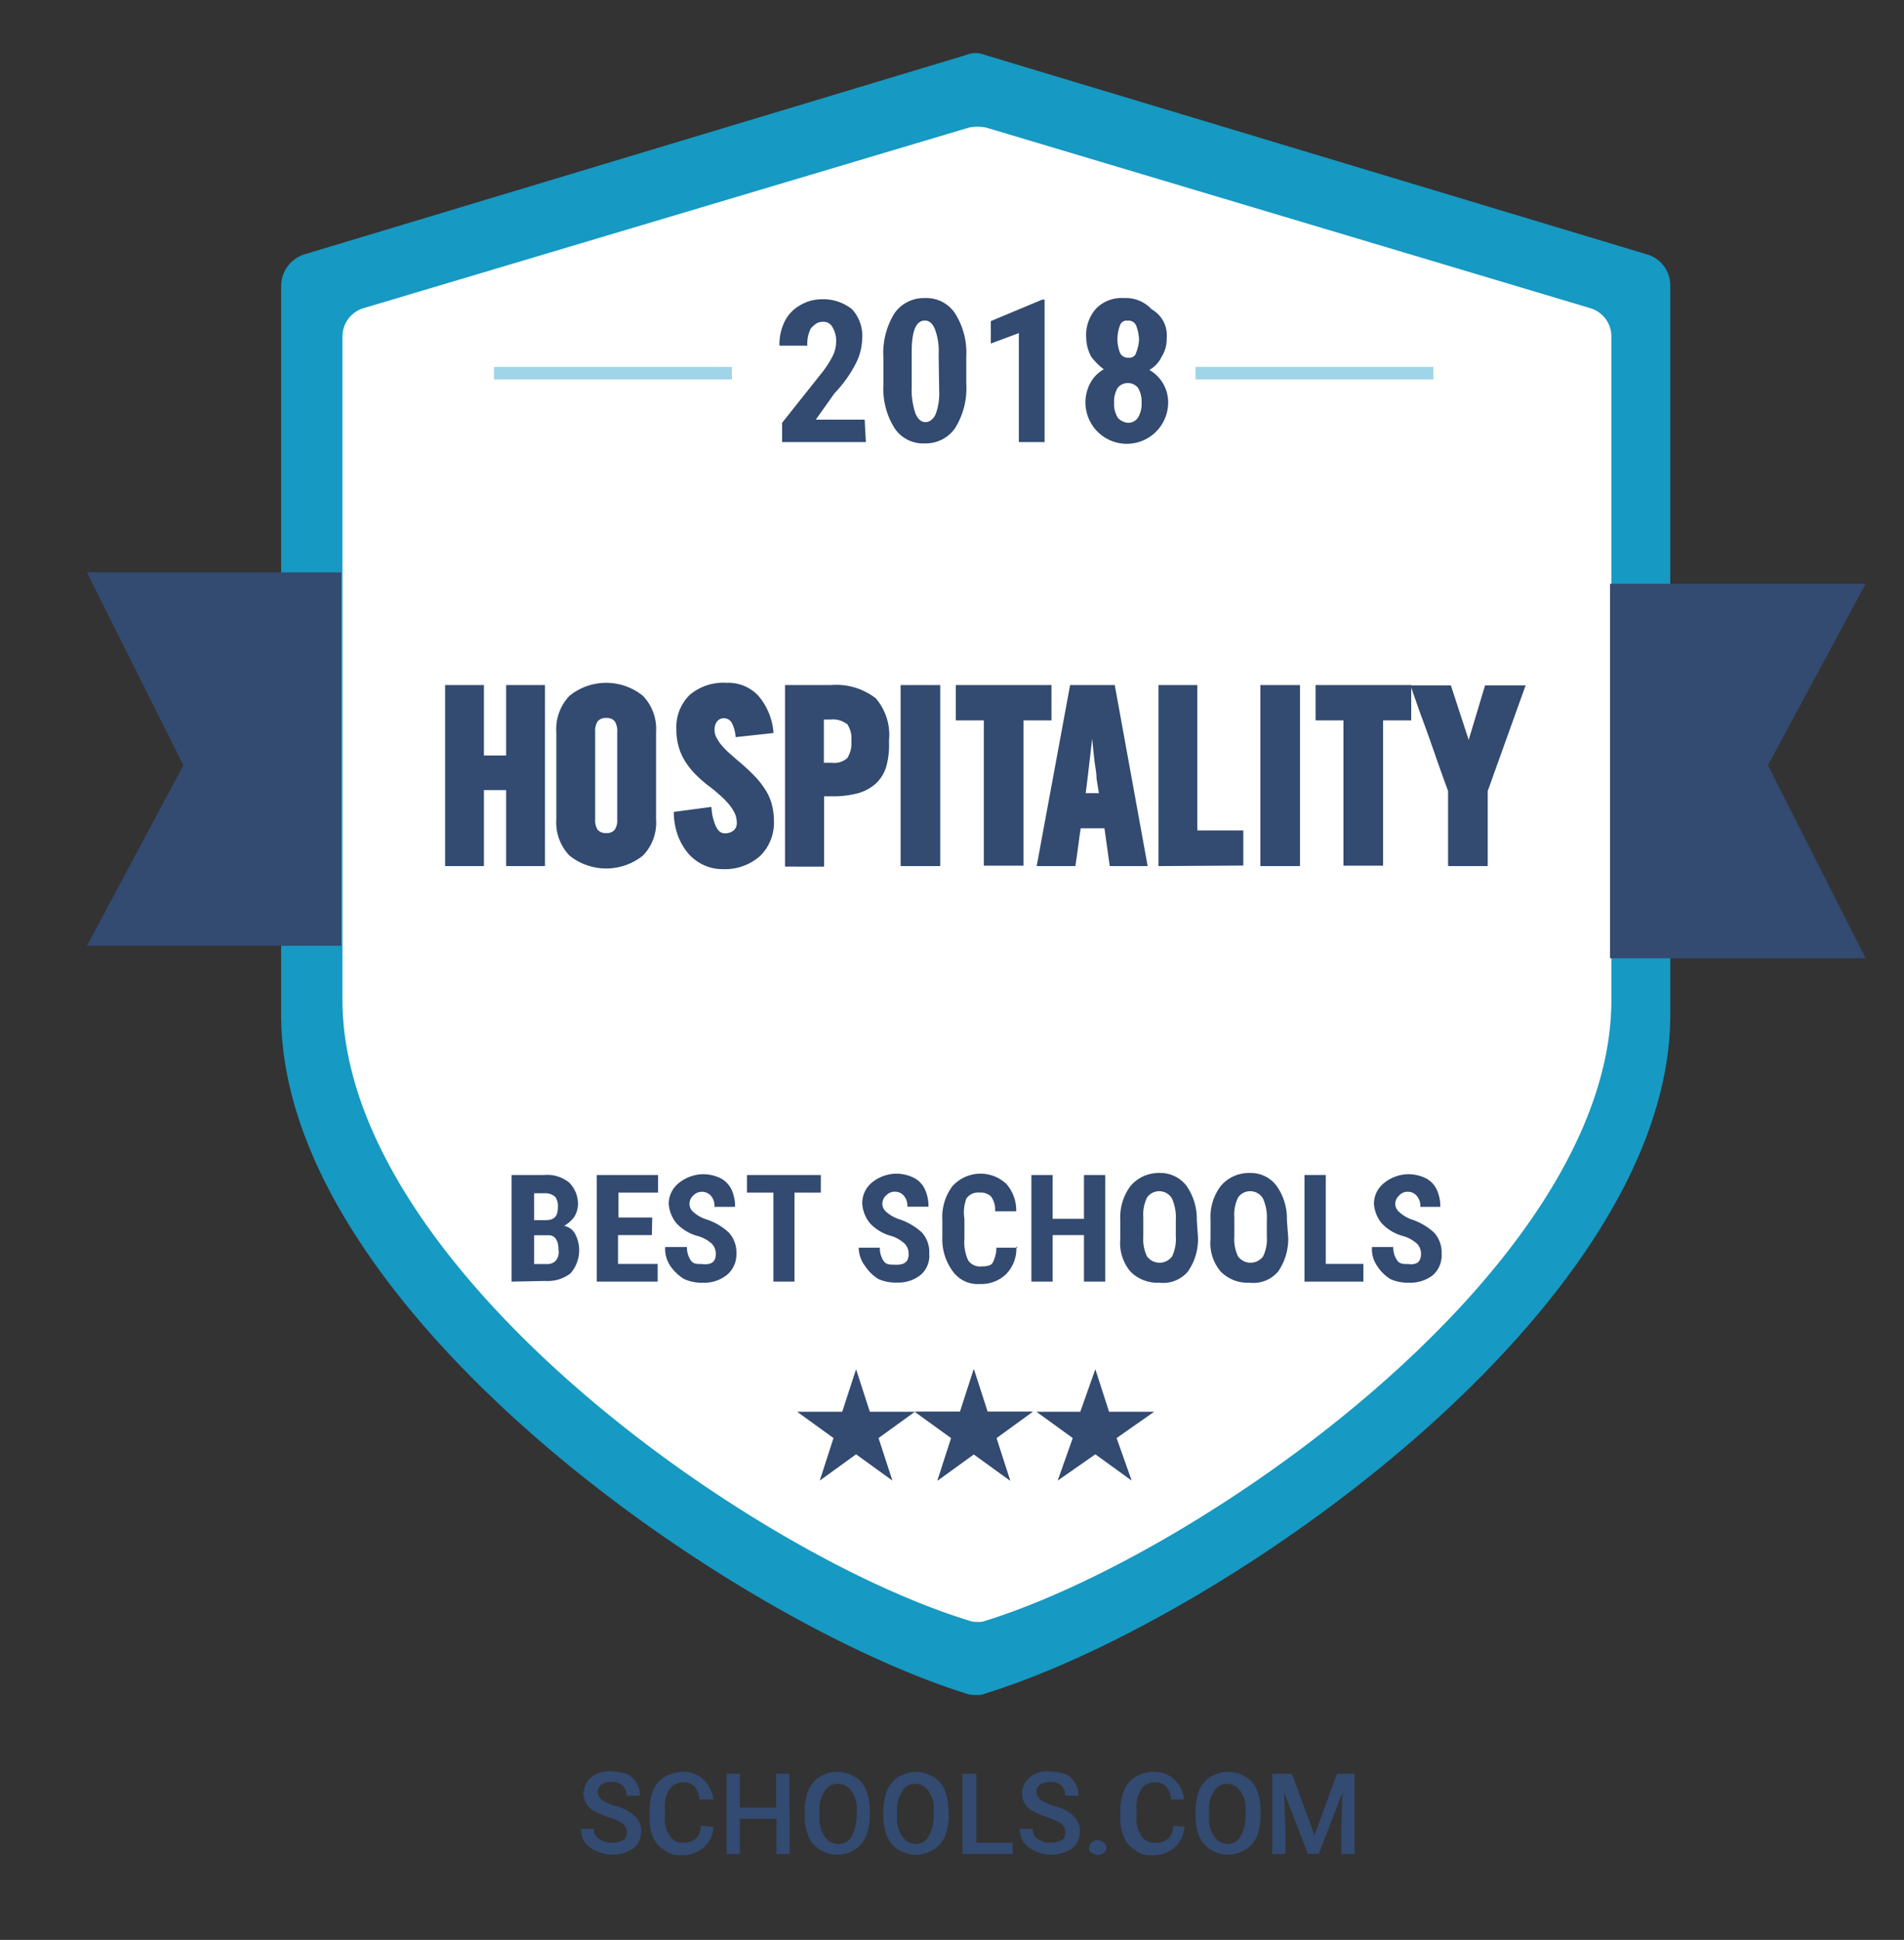
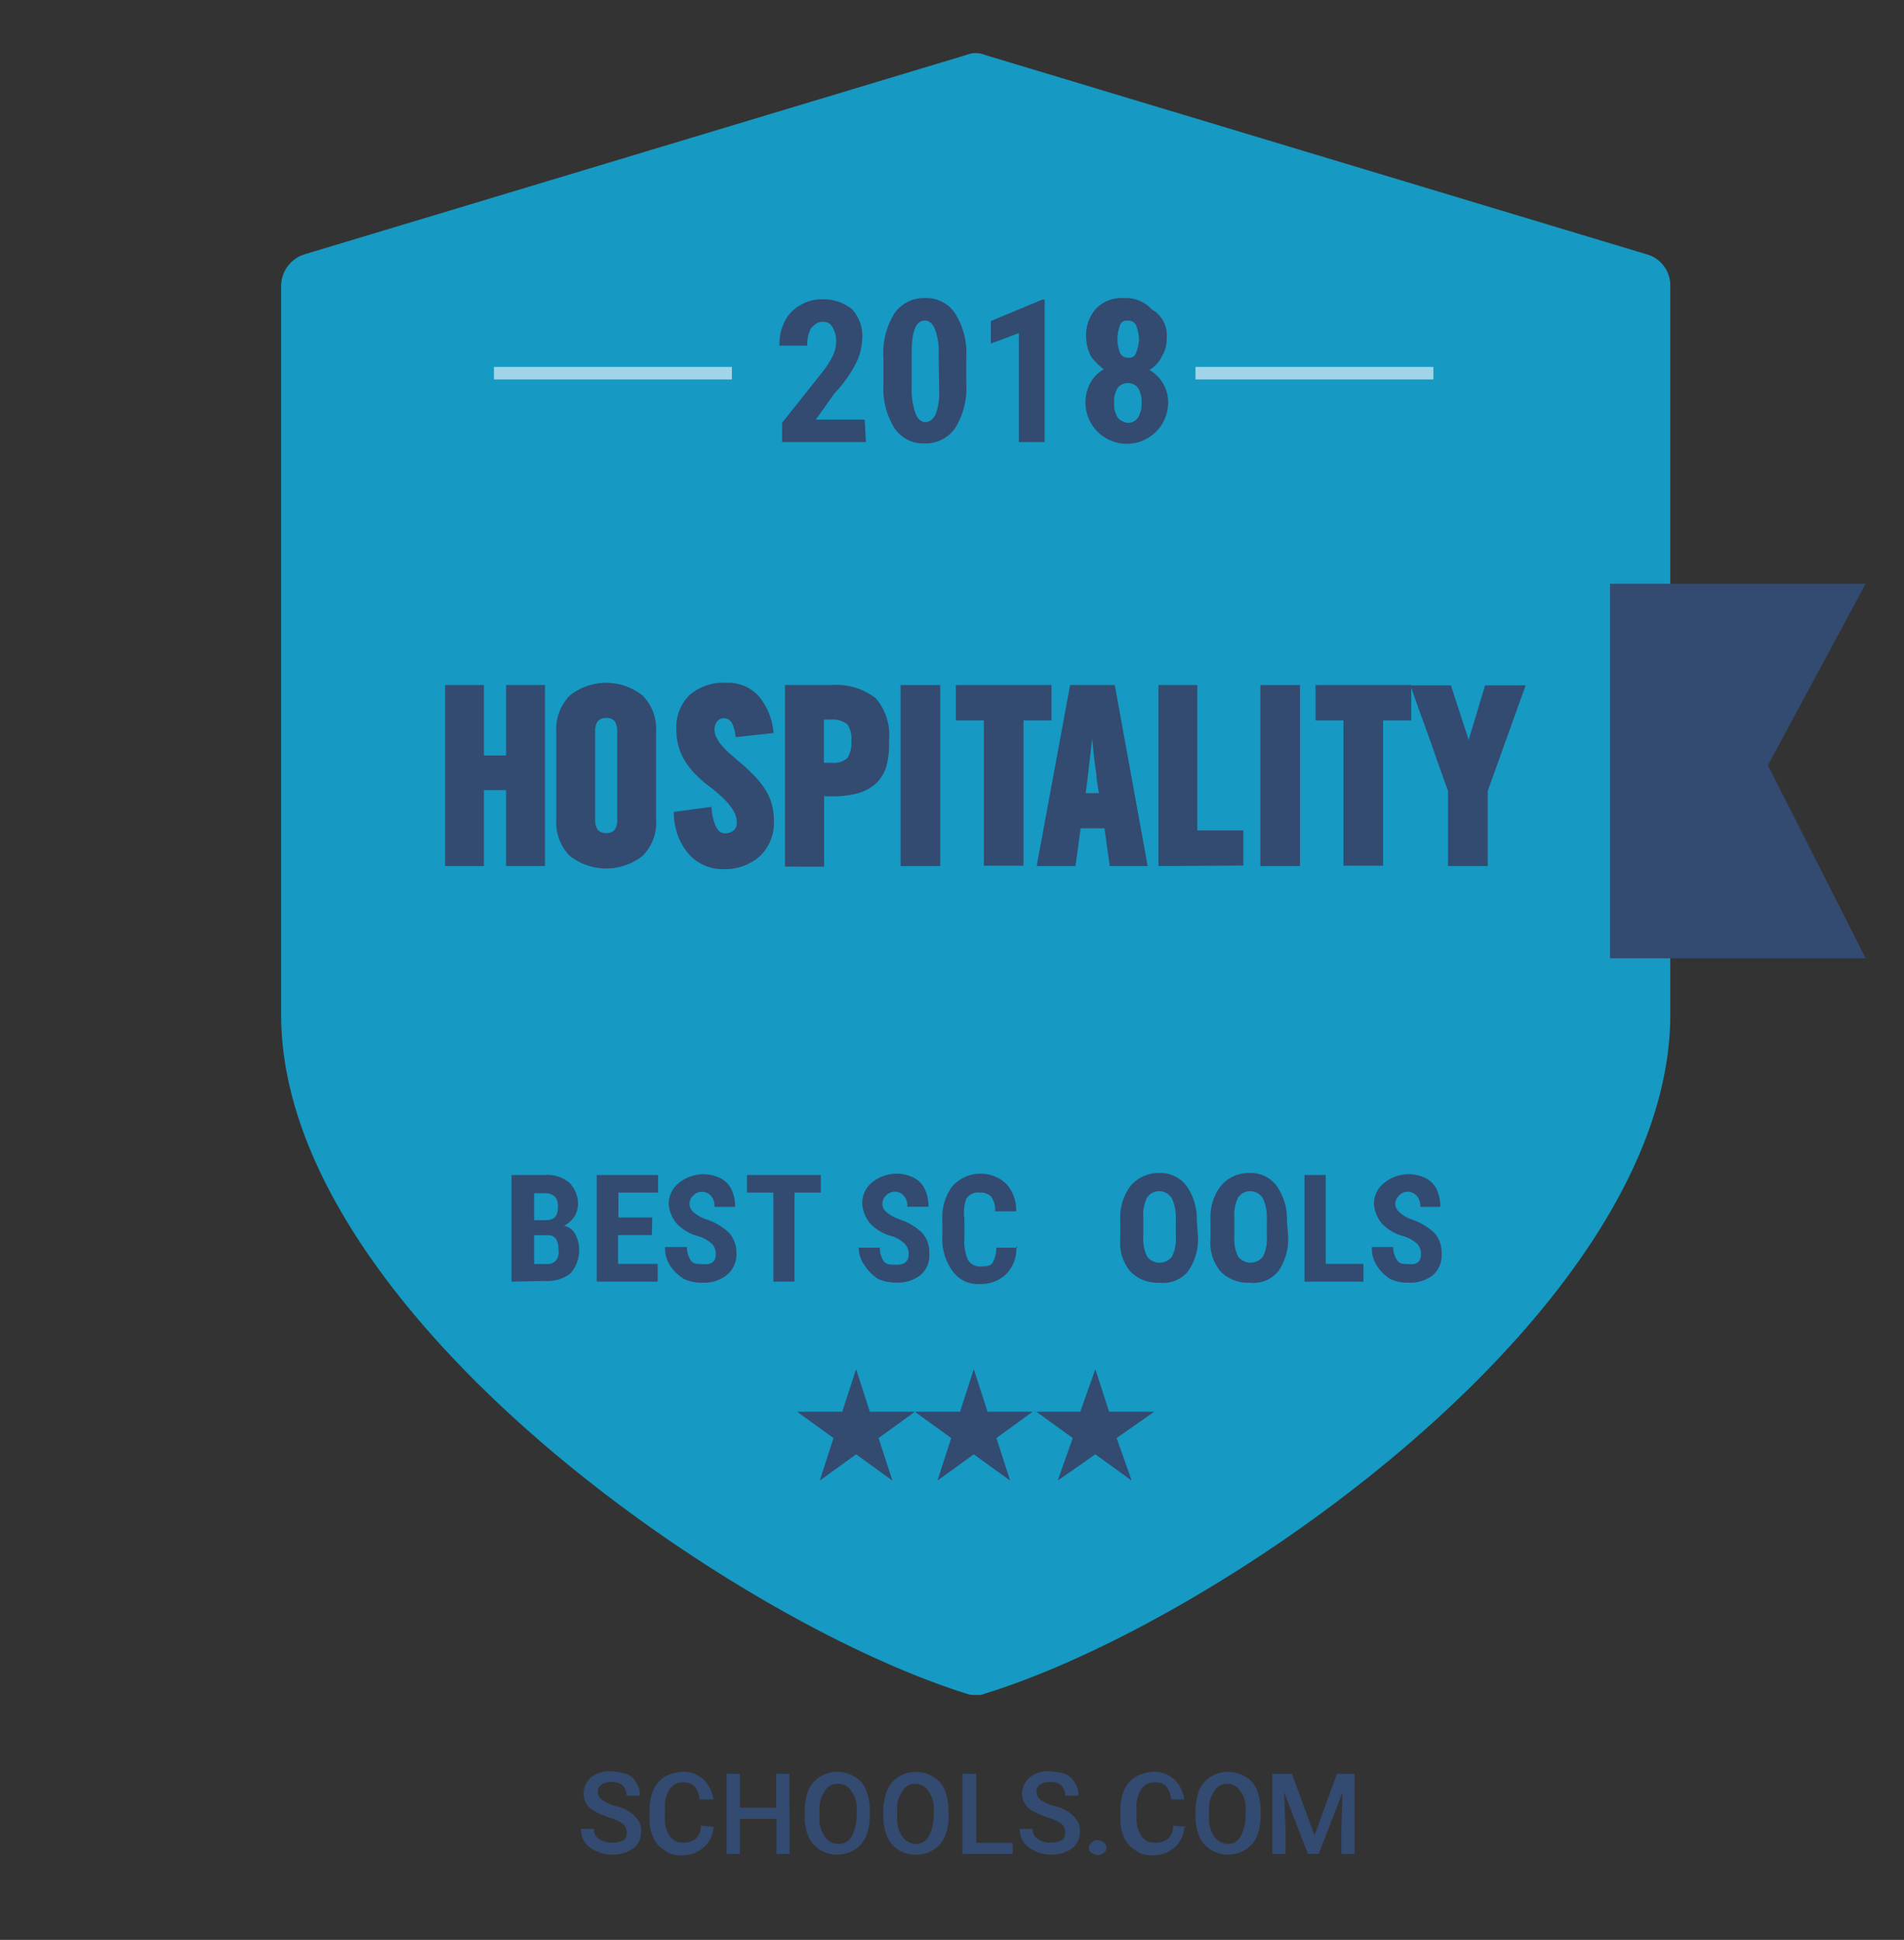
<svg xmlns="http://www.w3.org/2000/svg" width="144.12" height="146.82" viewBox="0 0 144.12 146.82">
  <rect x="0" y="0" width="144.12" height="146.82" fill="#333333" stroke="none" />
  <defs>
    <style>.a{fill:#1699c2;}.b{fill:#fff;}.c{fill:#334a71;}.d{fill:#a0d5e9;}</style>
  </defs>
  <title>Hospitality</title>
  <path class="a" d="M74.56,128.18c18.11-5.59,51.87-29.2,51.87-51.39V21.61a2.44,2.44,0,0,0-1.81-2.37L74.56,4.16a1.84,1.84,0,0,0-1.42,0L23.08,19.24a2.52,2.52,0,0,0-1.8,2.37V76.79c0,22.19,33.75,45.7,51.86,51.39a1.75,1.75,0,0,0,.76.1A1.33,1.33,0,0,0,74.56,128.18Z" />
-   <path class="b" d="M74.56,122.68c16.5-5.12,47.41-26.83,47.41-47V25.5a2.23,2.23,0,0,0-1.61-2.18L74.66,9.66a3.31,3.31,0,0,0-1.33,0L27.53,23.32a2.24,2.24,0,0,0-1.61,2.18V75.65c0,20.2,30.82,41.91,47.41,47a1.52,1.52,0,0,0,.66.1A1.15,1.15,0,0,0,74.56,122.68Z" />
-   <polygon class="c" points="25.83 43.32 6.58 43.32 13.88 57.92 6.58 71.58 25.83 71.58 25.83 43.32" />
  <polygon class="c" points="121.87 72.53 141.22 72.53 133.82 57.92 141.22 44.18 121.87 44.18 121.87 72.53" />
-   <polygon class="c" points="73.71 103.63 74.75 106.85 78.16 106.85 75.42 108.84 76.46 112.06 73.71 110.07 70.96 112.06 72 108.84 69.25 106.85 72.67 106.85 73.71 103.63" />
  <polygon class="c" points="73.71 103.63 74.75 106.85 78.16 106.85 75.42 108.84 76.46 112.06 73.71 110.07 70.96 112.06 72 108.84 69.25 106.85 72.67 106.85 73.71 103.63" />
  <polygon class="c" points="64.8 103.63 65.84 106.85 69.25 106.85 66.5 108.84 67.55 112.06 64.8 110.07 62.05 112.06 63.09 108.84 60.34 106.85 63.75 106.85 64.8 103.63" />
  <polygon class="c" points="82.91 103.63 83.95 106.85 87.36 106.85 84.52 108.84 85.66 112.06 82.91 110.07 80.06 112.06 81.2 108.84 78.45 106.85 81.77 106.85 82.91 103.63" />
  <rect class="d" x="37.39" y="27.77" width="18.01" height="0.95" />
  <rect class="d" x="90.49" y="27.77" width="18.01" height="0.95" />
  <path class="c" d="M65.55,33.46H59.2V32l2.94-3.7A7.41,7.41,0,0,0,63,27a2.47,2.47,0,0,0,.29-1.13A2,2,0,0,0,63,24.74a.76.76,0,0,0-.75-.38c-.38,0-.57.19-.86.47a2.53,2.53,0,0,0-.28,1.33H59a3.91,3.91,0,0,1,.38-1.8,2.85,2.85,0,0,1,1.14-1.23,3.21,3.21,0,0,1,1.71-.48,3.48,3.48,0,0,1,2.27.76,3,3,0,0,1,.76,2.28,4.31,4.31,0,0,1-.47,1.8,9.45,9.45,0,0,1-1.62,2.27l-1.42,2h3.7l.09,1.7Z" />
  <path class="c" d="M73.14,29a5.73,5.73,0,0,1-.85,3.41A2.71,2.71,0,0,1,70,33.56a2.6,2.6,0,0,1-2.28-1.14,5.61,5.61,0,0,1-.85-3.32v-2a5.69,5.69,0,0,1,.85-3.41A2.71,2.71,0,0,1,70,22.56a2.6,2.6,0,0,1,2.28,1.14A5.56,5.56,0,0,1,73.14,27Zm-2.09-2.18a4.67,4.67,0,0,0-.28-1.9c-.19-.48-.48-.66-.76-.66-.66,0-1,.75-1,2.37v2.65a5.54,5.54,0,0,0,.28,2c.19.48.48.67.76.67s.57-.19.76-.57a4.5,4.5,0,0,0,.28-1.81Z" />
  <path class="c" d="M79.21,33.46H77.12V25.21L75,26v-1.7l3.88-1.62h.19V33.46Z" />
  <path class="c" d="M88.31,25.59A2.49,2.49,0,0,1,87.93,27,2.29,2.29,0,0,1,87,28a2.82,2.82,0,0,1,1.42,2.56,3.13,3.13,0,1,1-5.87-1.61,2.67,2.67,0,0,1,1-1,4.75,4.75,0,0,1-.95-.95,3.13,3.13,0,0,1-.38-1.42A3,3,0,0,1,83,23.32a2.71,2.71,0,0,1,2.09-.76,2.63,2.63,0,0,1,2.08.85A2.24,2.24,0,0,1,88.31,25.59ZM85.37,32a.88.88,0,0,0,.76-.38,2,2,0,0,0,.28-1.14,2,2,0,0,0-.28-1.14,1,1,0,0,0-1.52,0,2,2,0,0,0-.28,1.14,2,2,0,0,0,.28,1.14A1.18,1.18,0,0,0,85.37,32Zm.85-6.26A3.33,3.33,0,0,0,86,24.64a.63.63,0,0,0-.66-.37.52.52,0,0,0-.57.37,3.08,3.08,0,0,0-.19,1.05,3,3,0,0,0,.19,1,.65.65,0,0,0,.67.38.51.51,0,0,0,.56-.38A3.21,3.21,0,0,0,86.22,25.69Z" />
  <path class="c" d="M38.72,97V88.93h2.47a2.65,2.65,0,0,1,1.89.57,2.29,2.29,0,0,1,.67,1.61,1.89,1.89,0,0,1-.29,1,2.45,2.45,0,0,1-.76.67,1.2,1.2,0,0,1,.86.66,2.66,2.66,0,0,1-.38,2.94,2.85,2.85,0,0,1-1.9.57Zm1.71-4.65h.85c.67,0,.95-.28.95-1a1.21,1.21,0,0,0-.19-.75,1.11,1.11,0,0,0-.76-.29h-.85Zm0,1.14v2.18h1a.83.83,0,0,0,.66-.28,1,1,0,0,0,.19-.76c0-.76-.28-1.14-.75-1.14Z" />
  <path class="c" d="M49.34,93.48H46.78v2.18h3V97H45.17V88.93h4.64v1.33h-3v1.89h2.56Z" />
  <path class="c" d="M54.18,94.9a1.09,1.09,0,0,0-.29-.76,2.69,2.69,0,0,0-1-.57,3.44,3.44,0,0,1-1.7-1,2.64,2.64,0,0,1-.57-1.42,2,2,0,0,1,.76-1.61,3,3,0,0,1,1.8-.67,3.05,3.05,0,0,1,1.33.29,1.89,1.89,0,0,1,.85.85,3,3,0,0,1,.28,1.33H54.08a1.15,1.15,0,0,0-.28-.85.91.91,0,0,0-1.33,0,.85.85,0,0,0-.28.66.81.81,0,0,0,.28.57,2.69,2.69,0,0,0,1,.57,4.59,4.59,0,0,1,1.7,1,2.23,2.23,0,0,1,.57,1.61A2,2,0,0,1,55,96.51a2.72,2.72,0,0,1-1.8.57,3.15,3.15,0,0,1-1.42-.28,3.35,3.35,0,0,1-1.05-1,2.31,2.31,0,0,1-.38-1.42H52a1.69,1.69,0,0,0,.28,1c.19.29.47.29.85.29C53.89,95.76,54.18,95.47,54.18,94.9Z" />
  <path class="c" d="M62.14,90.26h-2V97H58.54V90.26h-2V88.93h5.59v1.33Z" />
  <path class="c" d="M68.78,94.9a1.09,1.09,0,0,0-.29-.76,2.73,2.73,0,0,0-.94-.57,3.43,3.43,0,0,1-1.71-1,2.64,2.64,0,0,1-.57-1.42A2,2,0,0,1,66,89.5a3,3,0,0,1,1.8-.67,3.05,3.05,0,0,1,1.33.29A1.84,1.84,0,0,1,70,90a3,3,0,0,1,.28,1.33H68.68a1.15,1.15,0,0,0-.28-.85.91.91,0,0,0-1.33,0,.85.85,0,0,0-.28.66.81.81,0,0,0,.28.57,2.79,2.79,0,0,0,1,.57,4.72,4.72,0,0,1,1.71,1,2.23,2.23,0,0,1,.56,1.61,1.92,1.92,0,0,1-.66,1.61,2.72,2.72,0,0,1-1.8.57,3.15,3.15,0,0,1-1.42-.28,3.35,3.35,0,0,1-1-1A2.3,2.3,0,0,1,65,94.43H66.6a1.69,1.69,0,0,0,.28,1c.19.29.48.29.85.29C68.49,95.76,68.78,95.47,68.78,94.9Z" />
  <path class="c" d="M76.93,94.33a2.77,2.77,0,0,1-.76,2.09,2.71,2.71,0,0,1-2,.76,2.32,2.32,0,0,1-2.08-1,4.06,4.06,0,0,1-.76-2.56V92.34a3.89,3.89,0,0,1,.76-2.56,2.86,2.86,0,0,1,4.07-.19,3,3,0,0,1,.76,2.09H75.32A1.65,1.65,0,0,0,75,90.54a1.17,1.17,0,0,0-.86-.28,1.06,1.06,0,0,0-1,.47A3.05,3.05,0,0,0,73,92.25v1.51a3.29,3.29,0,0,0,.28,1.62,1.06,1.06,0,0,0,1,.47c.48,0,.76-.09.86-.28a2.49,2.49,0,0,0,.28-1.14h1.61Z" />
-   <path class="c" d="M83.66,97H82.05V93.48H79.68V97H78.07V88.93h1.61v3.32h2.37V88.93h1.61Z" />
  <path class="c" d="M90.68,93.67a4.27,4.27,0,0,1-.76,2.56,2.45,2.45,0,0,1-2.18.85,2.85,2.85,0,0,1-2.18-.85,3.35,3.35,0,0,1-.76-2.47V92.34a3.94,3.94,0,0,1,.76-2.56,2.76,2.76,0,0,1,2.18-1,2.47,2.47,0,0,1,2.09,1,4.36,4.36,0,0,1,.76,2.56l.09,1.33ZM89,92.34a3.49,3.49,0,0,0-.28-1.61,1.12,1.12,0,0,0-1.9-.09,3,3,0,0,0-.28,1.51v1.42a3.05,3.05,0,0,0,.28,1.52,1.18,1.18,0,0,0,1.9,0A3.05,3.05,0,0,0,89,93.57Z" />
  <path class="c" d="M97.51,93.67a4.34,4.34,0,0,1-.76,2.56,2.46,2.46,0,0,1-2.18.85,2.85,2.85,0,0,1-2.18-.85,3.35,3.35,0,0,1-.76-2.47V92.34a3.89,3.89,0,0,1,.76-2.56,2.76,2.76,0,0,1,2.18-1,2.44,2.44,0,0,1,2.08,1,4.29,4.29,0,0,1,.76,2.56l.1,1.33Zm-1.62-1.33a3.49,3.49,0,0,0-.28-1.61,1.12,1.12,0,0,0-1.9-.09,3,3,0,0,0-.28,1.51v1.42a3.05,3.05,0,0,0,.28,1.52,1.18,1.18,0,0,0,1.9,0,3.05,3.05,0,0,0,.28-1.52Z" />
  <path class="c" d="M100.35,95.66h2.85V97H98.74V88.93h1.61Z" />
  <path class="c" d="M107.56,94.9a1.09,1.09,0,0,0-.29-.76,2.69,2.69,0,0,0-1-.57,3.44,3.44,0,0,1-1.7-1,2.64,2.64,0,0,1-.57-1.42,2,2,0,0,1,.76-1.61,3,3,0,0,1,1.8-.67,3.05,3.05,0,0,1,1.33.29,1.84,1.84,0,0,1,.85.85,3,3,0,0,1,.28,1.33h-1.51a1.15,1.15,0,0,0-.29-.85.86.86,0,0,0-.66-.29.83.83,0,0,0-.66.29.86.86,0,0,0-.29.66.83.83,0,0,0,.29.57,2.63,2.63,0,0,0,.94.57,4.72,4.72,0,0,1,1.71,1,2.23,2.23,0,0,1,.57,1.61,2,2,0,0,1-.66,1.61,2.76,2.76,0,0,1-1.81.57,3.15,3.15,0,0,1-1.42-.28,3.22,3.22,0,0,1-1-1,2.24,2.24,0,0,1-.38-1.42h1.61a1.69,1.69,0,0,0,.29,1c.19.29.47.29.85.29C107.27,95.76,107.56,95.47,107.56,94.9Z" />
  <path class="c" d="M47.44,138.71a.86.86,0,0,0-.28-.67,3.68,3.68,0,0,0-1-.47,6.5,6.5,0,0,1-1.14-.48,1.5,1.5,0,0,1-.85-1.32,1.7,1.7,0,0,1,.56-1.24,2.13,2.13,0,0,1,1.52-.47,5,5,0,0,1,1.14.19,1.34,1.34,0,0,1,.76.66,1.61,1.61,0,0,1,.28,1h-1a1.13,1.13,0,0,0-.28-.76,1.17,1.17,0,0,0-.86-.28,1.42,1.42,0,0,0-.76.19.67.67,0,0,0-.28.57.81.81,0,0,0,.28.57,3.64,3.64,0,0,0,1,.47,3.4,3.4,0,0,1,1.13.47,2.14,2.14,0,0,1,.67.67,1.26,1.26,0,0,1,.19.85,1.51,1.51,0,0,1-.57,1.23,2.68,2.68,0,0,1-1.61.48,2.64,2.64,0,0,1-1.24-.29,2.08,2.08,0,0,1-.85-.66,1.88,1.88,0,0,1-.28-1h1a.76.76,0,0,0,.38.76,1.59,1.59,0,0,0,1,.28,1.81,1.81,0,0,0,.85-.19C47.35,139.18,47.44,139,47.44,138.71Z" />
  <path class="c" d="M54,138.33a2.15,2.15,0,0,1-.76,1.51,2.32,2.32,0,0,1-1.71.57,1.72,1.72,0,0,1-1.23-.38,2,2,0,0,1-.85-.94,3.61,3.61,0,0,1-.29-1.52V137a4,4,0,0,1,.29-1.52,2.3,2.3,0,0,1,.85-1,3.07,3.07,0,0,1,1.33-.38,2.23,2.23,0,0,1,1.61.57,2.6,2.6,0,0,1,.76,1.52H52.94a1.73,1.73,0,0,0-.38-1,1.15,1.15,0,0,0-.85-.29,1.21,1.21,0,0,0-1,.48,2.37,2.37,0,0,0-.38,1.52v.56a2.37,2.37,0,0,0,.38,1.52,1.11,1.11,0,0,0,1,.48,1.42,1.42,0,0,0,.95-.29,1.26,1.26,0,0,0,.38-1l1,.1Z" />
  <path class="c" d="M59.77,140.32h-1v-2.66H56v2.66h-1v-6.07h1v2.56h2.75v-2.56h1Z" />
  <path class="c" d="M65.84,137.38a4.39,4.39,0,0,1-.29,1.61,2.25,2.25,0,0,1-.85,1,2.5,2.5,0,0,1-2.65,0,2.27,2.27,0,0,1-.86-1,3.92,3.92,0,0,1-.28-1.52v-.38a4.47,4.47,0,0,1,.28-1.61,2.32,2.32,0,0,1,.86-1,2.5,2.5,0,0,1,2.65,0,1.91,1.91,0,0,1,.85,1,4,4,0,0,1,.29,1.52Zm-1-.29a2.24,2.24,0,0,0-.38-1.51,1.2,1.2,0,0,0-1.05-.57,1.09,1.09,0,0,0-1,.57,2.42,2.42,0,0,0-.38,1.51v.38a2.43,2.43,0,0,0,.38,1.52,1.3,1.3,0,0,0,1,.57,1.09,1.09,0,0,0,1.05-.57,3.22,3.22,0,0,0,.38-1.52Z" />
  <path class="c" d="M71.81,137.38a4.39,4.39,0,0,1-.28,1.61,2.27,2.27,0,0,1-.86,1A2.5,2.5,0,0,1,68,140a2.25,2.25,0,0,1-.85-1,3.92,3.92,0,0,1-.29-1.52v-.38a4.47,4.47,0,0,1,.29-1.61,2.3,2.3,0,0,1,.85-1,2.5,2.5,0,0,1,2.65,0,1.92,1.92,0,0,1,.86,1,4,4,0,0,1,.28,1.52Zm-1.14-.29a2.19,2.19,0,0,0-.38-1.51,1.17,1.17,0,0,0-1-.57,1.09,1.09,0,0,0-1,.57,2.36,2.36,0,0,0-.38,1.51v.38a2.37,2.37,0,0,0,.38,1.52,1.3,1.3,0,0,0,1,.57,1.07,1.07,0,0,0,1-.57,3.22,3.22,0,0,0,.38-1.52Z" />
  <path class="c" d="M73.9,139.47h2.75v.85h-3.8v-6.07H73.9Z" />
  <path class="c" d="M80.63,138.71a.9.9,0,0,0-.28-.67,3.64,3.64,0,0,0-1-.47,7.24,7.24,0,0,1-1.14-.48,1.52,1.52,0,0,1-.85-1.32,1.67,1.67,0,0,1,.57-1.24,2.13,2.13,0,0,1,1.52-.47,4.86,4.86,0,0,1,1.13.19,1.34,1.34,0,0,1,.76.66,1.62,1.62,0,0,1,.29,1h-1a1.08,1.08,0,0,0-.28-.76,1.15,1.15,0,0,0-.85-.28,1.42,1.42,0,0,0-.76.19.68.68,0,0,0-.29.57.83.83,0,0,0,.29.57,3.68,3.68,0,0,0,1,.47,3.46,3.46,0,0,1,1.14.47,2.22,2.22,0,0,1,.66.67,1.26,1.26,0,0,1,.19.85,1.51,1.51,0,0,1-.57,1.23,2.66,2.66,0,0,1-1.61.48,2.63,2.63,0,0,1-1.23-.29,2.08,2.08,0,0,1-.85-.66,1.89,1.89,0,0,1-.29-1h1a.78.78,0,0,0,.38.76,1.61,1.61,0,0,0,.95.28,1.86,1.86,0,0,0,.86-.19C80.53,139.18,80.63,139,80.63,138.71Z" />
  <path class="c" d="M83.09,139.28a.66.66,0,0,1,.67.56.5.5,0,0,1-.19.38.73.73,0,0,1-.48.19,1,1,0,0,1-.47-.19c-.19-.09-.19-.19-.19-.38a.48.48,0,0,1,.19-.37A.52.52,0,0,1,83.09,139.28Z" />
  <path class="c" d="M89.64,138.33a2.15,2.15,0,0,1-.76,1.51,2.32,2.32,0,0,1-1.71.57,1.72,1.72,0,0,1-1.23-.38,2,2,0,0,1-.85-.94,3.61,3.61,0,0,1-.29-1.52V137a4,4,0,0,1,.29-1.52,2.3,2.3,0,0,1,.85-1,3.07,3.07,0,0,1,1.33-.38,2.23,2.23,0,0,1,1.61.57,2.6,2.6,0,0,1,.76,1.52h-1a1.73,1.73,0,0,0-.38-1,1.13,1.13,0,0,0-.85-.29,1.21,1.21,0,0,0-1,.48,2.37,2.37,0,0,0-.38,1.52v.56a2.37,2.37,0,0,0,.38,1.52,1.11,1.11,0,0,0,1,.48,1.42,1.42,0,0,0,1-.29,1.26,1.26,0,0,0,.38-1l1,.1Z" />
  <path class="c" d="M95.42,137.38a4.39,4.39,0,0,1-.28,1.61,2.27,2.27,0,0,1-.86,1,2.5,2.5,0,0,1-2.65,0,2.27,2.27,0,0,1-.86-1,4.11,4.11,0,0,1-.28-1.52v-.38a4.69,4.69,0,0,1,.28-1.61,2.32,2.32,0,0,1,.86-1,2.5,2.5,0,0,1,2.65,0,1.92,1.92,0,0,1,.86,1,4,4,0,0,1,.28,1.52Zm-1.14-.29a2.19,2.19,0,0,0-.38-1.51,1.18,1.18,0,0,0-1-.57,1.09,1.09,0,0,0-1,.57,2.36,2.36,0,0,0-.38,1.51v.38a2.37,2.37,0,0,0,.38,1.52,1.3,1.3,0,0,0,1,.57,1.09,1.09,0,0,0,1-.57,3.22,3.22,0,0,0,.38-1.52Z" />
  <path class="c" d="M97.79,134.25l1.71,4.65,1.7-4.65h1.33v6.07h-1v-2l.09-2.66-1.8,4.65H99l-1.8-4.65.1,2.66v2h-1v-6.07Z" />
  <path class="c" d="M38.31,65.55V59.8H36.63v5.75H33.69V51.85h2.94v5.33h1.68V51.85h2.94v13.7Z" />
  <path class="c" d="M48.66,64.76a4.45,4.45,0,0,1-5.55,0,3.61,3.61,0,0,1-1-2.74V55.41a3.64,3.64,0,0,1,1-2.75,4.42,4.42,0,0,1,5.55,0,3.61,3.61,0,0,1,1,2.75V62A3.57,3.57,0,0,1,48.66,64.76Zm-1.94-9.35a1.36,1.36,0,0,0-.19-.82.76.76,0,0,0-.64-.25.79.79,0,0,0-.65.25,1.36,1.36,0,0,0-.19.82V62a1.31,1.31,0,0,0,.19.8.79.79,0,0,0,.65.25.76.76,0,0,0,.64-.25,1.31,1.31,0,0,0,.19-.8Z" />
  <path class="c" d="M57.54,64.78a4,4,0,0,1-2.84,1,3.36,3.36,0,0,1-1.46-.32,3.5,3.5,0,0,1-1.15-.87,4.69,4.69,0,0,1-.78-1.35A5.38,5.38,0,0,1,51,61.45l2.85-.38a5.31,5.31,0,0,0,.08.67,4.32,4.32,0,0,0,.19.64,1.43,1.43,0,0,0,.29.5.62.62,0,0,0,.45.19,1,1,0,0,0,.66-.21.7.7,0,0,0,.25-.57,1.8,1.8,0,0,0-.15-.73,3.55,3.55,0,0,0-.44-.68,6.63,6.63,0,0,0-.7-.71c-.28-.25-.6-.52-1-.81a10.44,10.44,0,0,1-.91-.83,5.49,5.49,0,0,1-.72-.93,4.11,4.11,0,0,1-.48-1.09,4.38,4.38,0,0,1-.17-1.29,3.4,3.4,0,0,1,1-2.62A3.92,3.92,0,0,1,55,51.68a3.1,3.1,0,0,1,2.42,1,4.87,4.87,0,0,1,1.13,2.8l-2.87.31a2.65,2.65,0,0,0-.25-1,.69.69,0,0,0-.62-.43.63.63,0,0,0-.53.24,1,1,0,0,0-.19.68,1.13,1.13,0,0,0,.17.59,2.71,2.71,0,0,0,.43.61,5.11,5.11,0,0,0,.57.57l.58.51a15.27,15.27,0,0,1,1.33,1.23A6.58,6.58,0,0,1,58,59.88,3.86,3.86,0,0,1,58.45,61a4.94,4.94,0,0,1,.13,1.1A3.52,3.52,0,0,1,57.54,64.78Z" />
  <path class="c" d="M67.09,58a2.91,2.91,0,0,1-.79,1.3,3.41,3.41,0,0,1-1.37.74,7.44,7.44,0,0,1-2,.23h-.55v5.32H59.42V51.85h3.47a4.88,4.88,0,0,1,3.4,1,4.26,4.26,0,0,1,1,3.22A6.23,6.23,0,0,1,67.09,58Zm-3-3.21a1.71,1.71,0,0,0-1.22-.33h-.51v3.27H63a1.44,1.44,0,0,0,1.14-.36,2.12,2.12,0,0,0,.3-1.31A1.89,1.89,0,0,0,64.09,54.75Z" />
  <path class="c" d="M68.17,65.55V51.85h3v13.7Z" />
  <path class="c" d="M77.47,54.52v11h-3v-11H72.35V51.85h7.24v2.67Z" />
  <path class="c" d="M84,65.55l-.4-2.86H81.8c-.07.44-.13.92-.2,1.45s-.14,1-.2,1.41H78.47L81,51.85h3.38l2.49,13.7Zm-1-6.64c0-.46-.11-.91-.16-1.36s-.11-1-.17-1.65c-.08.66-.14,1.21-.19,1.66s-.1.89-.16,1.36-.11.84-.14,1.11h1C83.13,59.75,83.08,59.38,83,58.91Z" />
  <path class="c" d="M87.69,65.55V51.85h2.94v11h3.48v2.66Z" />
  <path class="c" d="M95.4,65.55V51.85h3v13.7Z" />
  <path class="c" d="M104.69,54.52v11h-3v-11H99.58V51.85h7.24v2.67Z" />
  <path class="c" d="M112.61,59.87v5.68h-3V59.87c-.23-.62-.46-1.27-.7-1.94l-.72-2.06c-.25-.69-.49-1.37-.73-2l-.7-2h3.06L111.17,56l1.24-4.13h3.07Z" />
</svg>